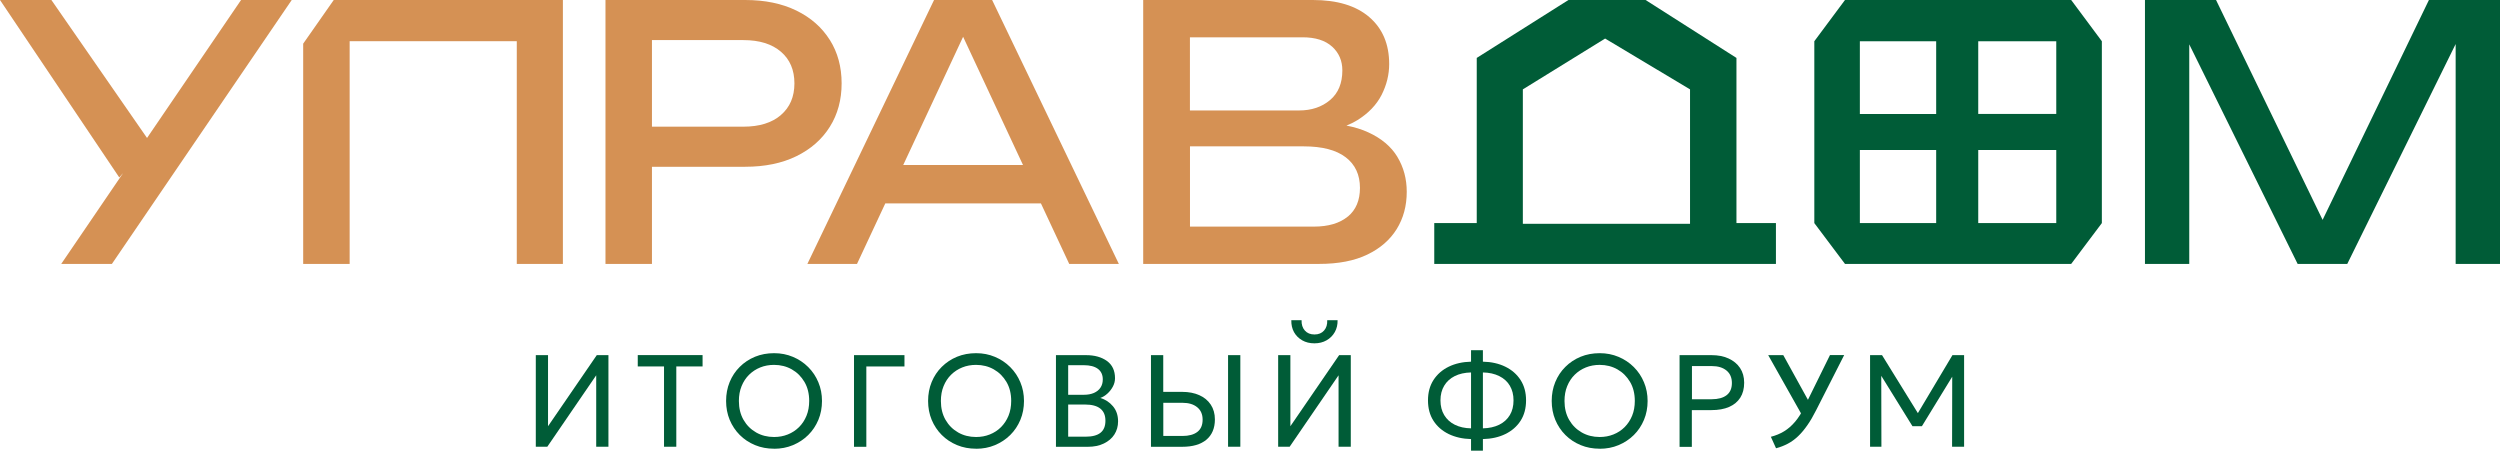
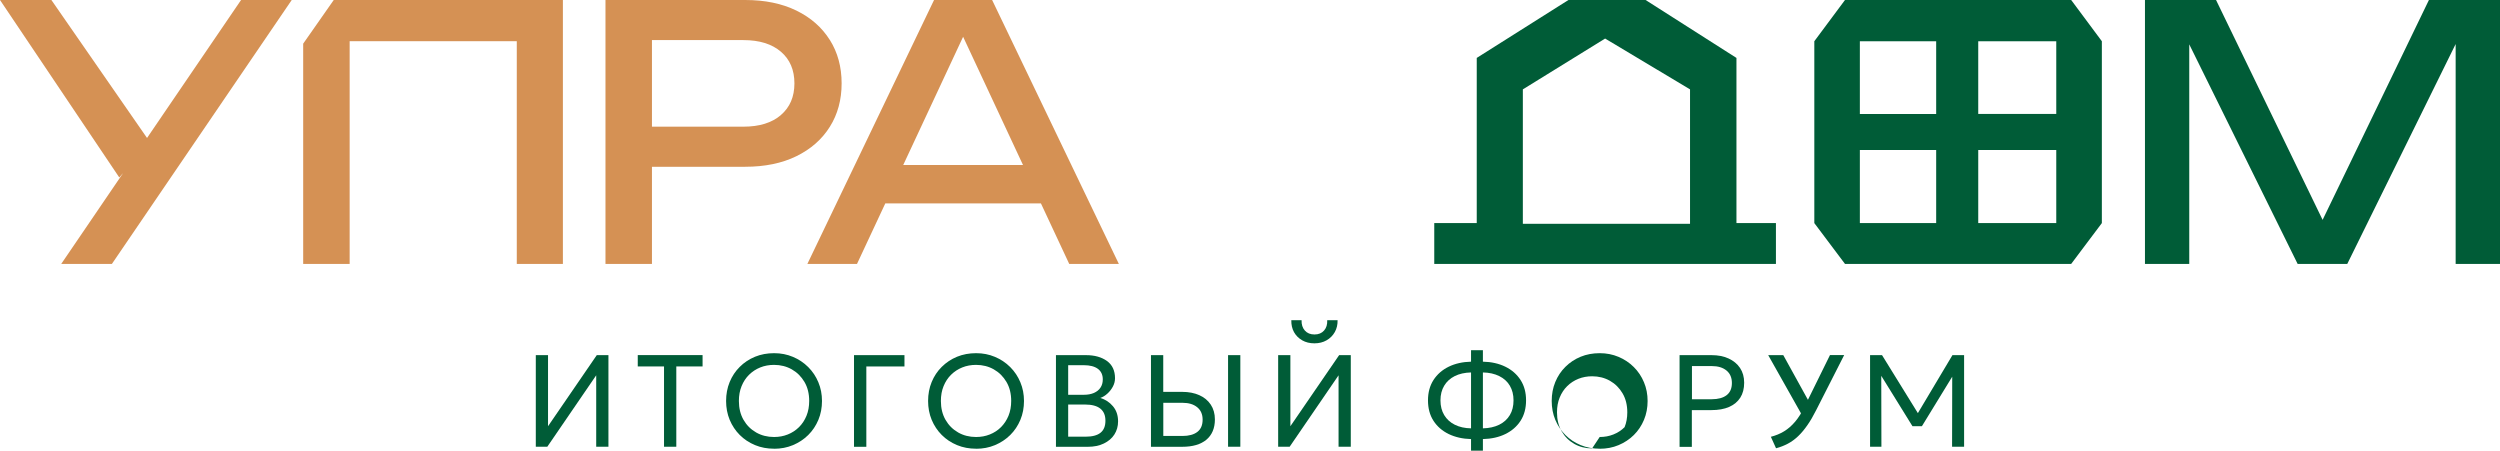
<svg xmlns="http://www.w3.org/2000/svg" id="_Слой_1" data-name="Слой 1" viewBox="0 0 482.55 86.99">
  <defs>
    <style> .cls-1 { fill: #005c37; } .cls-2 { fill: #d59154; } </style>
  </defs>
  <g>
    <path class="cls-1" d="M103.42,86.23v-17.68h2.36v13.72l9.41-13.72h2.25v17.68h-2.36v-13.79l-9.44,13.79h-2.22Z" />
    <path class="cls-1" d="M128.17,86.23v-15.5h-5.07v-2.19h12.51v2.19h-5.07v15.5h-2.37Z" />
    <path class="cls-1" d="M149.41,86.61c-1.32,0-2.55-.23-3.68-.7s-2.11-1.12-2.94-1.95c-.83-.83-1.48-1.81-1.95-2.93-.46-1.12-.69-2.33-.69-3.64s.23-2.53.69-3.65c.46-1.12,1.11-2.1,1.95-2.93.83-.83,1.81-1.48,2.94-1.95,1.13-.46,2.35-.69,3.68-.69s2.52.24,3.64.71c1.12.47,2.11,1.13,2.95,1.97.84.84,1.5,1.82,1.96,2.94.47,1.12.7,2.32.7,3.61s-.23,2.52-.7,3.64c-.47,1.12-1.12,2.1-1.96,2.93-.84.83-1.83,1.48-2.95,1.95-1.12.47-2.34.7-3.64.7ZM149.41,84.35c.94,0,1.83-.16,2.65-.49.83-.33,1.54-.8,2.16-1.41s1.1-1.35,1.45-2.2c.35-.86.52-1.81.52-2.86,0-1.4-.3-2.62-.91-3.66-.61-1.04-1.42-1.85-2.44-2.43s-2.17-.87-3.43-.87c-.95,0-1.84.16-2.66.49-.82.33-1.54.8-2.16,1.41-.62.61-1.1,1.34-1.45,2.2s-.52,1.81-.52,2.86c0,1.4.3,2.62.9,3.66.6,1.04,1.42,1.85,2.44,2.43s2.17.87,3.44.87Z" />
    <path class="cls-1" d="M164.84,86.23v-17.68h9.74v2.19h-7.36v15.5h-2.37Z" />
    <path class="cls-1" d="M188.4,86.61c-1.32,0-2.55-.23-3.68-.7-1.13-.47-2.11-1.12-2.94-1.95-.83-.83-1.48-1.81-1.95-2.93-.46-1.12-.69-2.33-.69-3.64s.23-2.53.69-3.65c.46-1.12,1.11-2.1,1.95-2.93s1.81-1.48,2.94-1.95c1.13-.46,2.35-.69,3.68-.69s2.52.24,3.64.71c1.12.47,2.11,1.13,2.95,1.97s1.5,1.82,1.96,2.94c.47,1.12.7,2.32.7,3.61s-.23,2.52-.7,3.64-1.12,2.1-1.96,2.93c-.84.83-1.83,1.48-2.95,1.95-1.12.47-2.34.7-3.64.7ZM188.4,84.35c.94,0,1.83-.16,2.65-.49.83-.33,1.55-.8,2.16-1.41.61-.61,1.1-1.35,1.45-2.2.35-.86.52-1.81.52-2.86,0-1.4-.3-2.62-.91-3.66s-1.42-1.85-2.44-2.43c-1.02-.58-2.17-.87-3.43-.87-.95,0-1.84.16-2.66.49-.82.33-1.54.8-2.16,1.41-.62.61-1.1,1.34-1.45,2.2-.35.85-.52,1.81-.52,2.86,0,1.4.3,2.62.9,3.66s1.42,1.85,2.44,2.43,2.17.87,3.44.87Z" />
    <path class="cls-1" d="M203.82,86.23v-17.68h5.81c1.66,0,3,.38,4.04,1.13,1.03.75,1.55,1.86,1.55,3.33,0,.56-.14,1.11-.42,1.62-.28.52-.63.97-1.07,1.36-.43.39-.88.66-1.35.82.97.29,1.78.82,2.44,1.6.66.78.99,1.76.99,2.92,0,.95-.24,1.79-.71,2.53s-1.15,1.31-2.03,1.74c-.88.43-1.92.64-3.13.64h-6.13ZM206.19,76.2h3.04c.73,0,1.37-.12,1.91-.35.54-.24.97-.57,1.27-1.02.3-.44.45-.97.45-1.6,0-.89-.32-1.57-.95-2.04-.64-.47-1.54-.7-2.72-.7h-3.01v5.71ZM206.19,84.29h3.32c1.31,0,2.28-.25,2.91-.76.64-.51.95-1.28.95-2.32s-.32-1.8-.97-2.33c-.65-.53-1.65-.8-3.01-.8h-3.21v6.22Z" />
    <path class="cls-1" d="M222.16,86.23v-17.68h2.37v7.09h3.68c1.23,0,2.32.21,3.27.63.95.42,1.69,1.03,2.22,1.83.53.8.8,1.75.8,2.86,0,.85-.14,1.6-.42,2.26-.28.66-.69,1.21-1.23,1.66s-1.21.79-1.99,1.02-1.68.34-2.7.34h-6ZM224.54,84.15h3.7c1.23,0,2.19-.26,2.87-.78.68-.52,1.02-1.31,1.02-2.36s-.35-1.83-1.04-2.4c-.69-.57-1.64-.86-2.82-.86h-3.73v6.4ZM237.04,86.23v-17.68h2.37v17.68h-2.37Z" />
    <path class="cls-1" d="M246.71,86.23v-17.68h2.36v13.72l9.41-13.72h2.25v17.68h-2.36v-13.79l-9.44,13.79h-2.22ZM253.72,66.27c-.9,0-1.69-.19-2.37-.58-.68-.39-1.21-.92-1.58-1.58-.37-.67-.54-1.44-.52-2.31h1.98c-.03.83.18,1.49.63,2,.45.51,1.07.76,1.86.76s1.4-.25,1.85-.76c.45-.51.65-1.18.61-2h2c.02.86-.16,1.63-.54,2.3-.38.67-.9,1.2-1.59,1.59-.68.39-1.46.58-2.34.58Z" />
    <path class="cls-1" d="M283.94,86.99v-2.24c-1.63-.04-3.06-.37-4.31-.97-1.25-.61-2.23-1.46-2.94-2.56-.71-1.1-1.06-2.41-1.06-3.94s.35-2.82,1.06-3.93c.71-1.1,1.69-1.96,2.94-2.57,1.25-.61,2.69-.93,4.31-.97v-2.22h2.29v2.22c1.63.03,3.08.36,4.33.97,1.25.61,2.23,1.47,2.94,2.57s1.06,2.41,1.06,3.93-.35,2.84-1.06,3.94c-.71,1.1-1.69,1.95-2.94,2.56-1.25.61-2.69.93-4.33.97v2.24h-2.29ZM283.94,82.68v-10.79c-1.21.03-2.26.26-3.14.7-.88.44-1.56,1.06-2.04,1.86-.48.8-.72,1.74-.72,2.83s.24,2.04.72,2.84c.48.8,1.16,1.42,2.04,1.86.88.44,1.93.68,3.14.7ZM286.23,82.68c1.21-.03,2.26-.26,3.15-.7s1.57-1.06,2.05-1.86c.48-.8.71-1.74.71-2.84s-.24-2.03-.71-2.83-1.16-1.42-2.05-1.86-1.94-.68-3.15-.7v10.79Z" />
-     <path class="cls-1" d="M308.77,86.61c-1.32,0-2.55-.23-3.68-.7s-2.11-1.12-2.94-1.95-1.48-1.81-1.95-2.93c-.46-1.12-.69-2.33-.69-3.64s.23-2.53.69-3.65c.46-1.12,1.11-2.1,1.95-2.93.83-.83,1.81-1.48,2.94-1.95,1.13-.46,2.35-.69,3.68-.69s2.52.24,3.64.71,2.11,1.13,2.95,1.97c.84.84,1.5,1.82,1.96,2.94.47,1.12.7,2.32.7,3.61s-.23,2.52-.7,3.64c-.47,1.12-1.12,2.1-1.96,2.93-.84.83-1.83,1.48-2.95,1.95s-2.34.7-3.64.7ZM308.77,84.35c.94,0,1.83-.16,2.65-.49.83-.33,1.55-.8,2.16-1.41s1.1-1.35,1.45-2.2c.35-.86.52-1.81.52-2.86,0-1.4-.3-2.62-.91-3.66-.61-1.04-1.42-1.85-2.44-2.43-1.02-.58-2.17-.87-3.43-.87-.95,0-1.84.16-2.66.49-.82.33-1.54.8-2.16,1.41-.62.61-1.1,1.34-1.45,2.2-.35.85-.52,1.81-.52,2.86,0,1.4.3,2.62.9,3.66.6,1.04,1.42,1.85,2.44,2.43s2.17.87,3.44.87Z" />
+     <path class="cls-1" d="M308.77,86.61c-1.32,0-2.55-.23-3.68-.7s-2.11-1.12-2.94-1.95-1.48-1.81-1.95-2.93c-.46-1.12-.69-2.33-.69-3.64s.23-2.53.69-3.65c.46-1.12,1.11-2.1,1.95-2.93.83-.83,1.81-1.48,2.94-1.95,1.13-.46,2.35-.69,3.68-.69s2.52.24,3.64.71,2.11,1.13,2.95,1.97c.84.84,1.5,1.82,1.96,2.94.47,1.12.7,2.32.7,3.61s-.23,2.52-.7,3.64c-.47,1.12-1.12,2.1-1.96,2.93-.84.83-1.83,1.48-2.95,1.95s-2.34.7-3.64.7ZM308.77,84.35c.94,0,1.83-.16,2.65-.49.83-.33,1.55-.8,2.16-1.41c.35-.86.52-1.81.52-2.86,0-1.4-.3-2.62-.91-3.66-.61-1.04-1.42-1.85-2.44-2.43-1.02-.58-2.17-.87-3.43-.87-.95,0-1.84.16-2.66.49-.82.33-1.54.8-2.16,1.41-.62.61-1.1,1.34-1.45,2.2-.35.85-.52,1.81-.52,2.86,0,1.4.3,2.62.9,3.66.6,1.04,1.42,1.85,2.44,2.43s2.17.87,3.44.87Z" />
    <path class="cls-1" d="M324.19,86.23v-17.68h6.18c1.24,0,2.33.21,3.27.64.94.43,1.68,1.03,2.22,1.83.53.79.8,1.74.8,2.86s-.25,2.1-.75,2.88c-.5.78-1.22,1.38-2.16,1.79-.94.41-2.09.61-3.44.61h-3.75v7.09h-2.37ZM326.57,77.06h3.83c1.23,0,2.19-.26,2.87-.78.68-.52,1.02-1.31,1.02-2.35s-.35-1.84-1.04-2.41c-.69-.57-1.64-.86-2.82-.86h-3.85v6.4Z" />
    <path class="cls-1" d="M348.01,80.46l-6.71-11.91h2.91l5.38,9.75-1.58,2.16ZM342.81,86.52l-1-2.21c.93-.24,1.79-.59,2.56-1.06.77-.47,1.48-1.09,2.13-1.86s1.24-1.71,1.78-2.82l4.94-10.03h2.74l-5.39,10.6c-.56,1.12-1.13,2.1-1.71,2.93-.58.83-1.17,1.54-1.79,2.13-.62.59-1.28,1.07-1.98,1.44-.7.37-1.46.67-2.27.88Z" />
    <path class="cls-1" d="M360.96,86.23v-17.68h2.31l7.38,11.94h-.91l7.12-11.94h2.25v17.68h-2.32l.03-14.45.47.16-6.32,10.32h-1.83l-6.39-10.32.37-.16.03,14.45h-2.17Z" />
  </g>
  <g>
    <polygon class="cls-2" points="46.53 0 28.38 26.63 9.92 0 0 0 23.02 34.25 23.76 33.41 11.82 50.94 21.6 50.94 56.31 0 46.53 0" />
    <polygon class="cls-2" points="58.52 8.43 58.52 50.94 67.49 50.94 67.49 7.95 99.75 7.95 99.75 50.94 108.65 50.94 108.65 0 64.42 0 58.52 8.43" />
    <path class="cls-2" d="M160.17,7.71c-1.52-2.42-3.67-4.31-6.45-5.67C150.93.68,147.64,0,143.83,0h-26.96v50.94h8.97v-18.75h18c3.8,0,7.1-.68,9.88-2.04,2.78-1.36,4.93-3.25,6.45-5.67,1.52-2.42,2.28-5.22,2.28-8.39s-.76-5.97-2.28-8.39ZM150.73,22.21c-1.74,1.49-4.15,2.24-7.23,2.24h-17.66V7.74h17.66c3.08,0,5.49.75,7.23,2.24,1.74,1.49,2.61,3.53,2.61,6.11s-.87,4.62-2.61,6.11Z" />
    <path class="cls-2" d="M206.38,50.94h9.58L191.5,0h-11.21l-24.45,50.94h9.58l5.46-11.68h30.04l5.46,11.68ZM174.34,31.85l11.56-24.75,11.56,24.75h-23.12Z" />
-     <path class="cls-2" d="M269.73,30.29c-1.2-1.99-3.08-3.58-5.64-4.75-1.23-.57-2.63-1-4.2-1.3.76-.3,1.47-.65,2.1-1.04,2.15-1.34,3.71-2.97,4.69-4.89.97-1.92,1.46-3.91,1.46-5.94,0-3.85-1.28-6.87-3.84-9.07C261.74,1.1,258.11,0,253.4,0h-32.74v50.94h33.96c3.71,0,6.81-.6,9.3-1.8,2.49-1.2,4.38-2.84,5.67-4.92,1.29-2.08,1.94-4.48,1.94-7.2,0-2.49-.6-4.73-1.8-6.72ZM257.13,9c1.31,1.2,1.97,2.73,1.97,4.58,0,2.49-.79,4.4-2.38,5.74-1.59,1.34-3.58,2-5.98,2h-21.06V7.2h21.73c2.49,0,4.39.6,5.71,1.8ZM260.15,41.8c-1.56,1.29-3.75,1.94-6.55,1.94h-23.91v-15.49h21.94c3.58,0,6.28.7,8.12,2.11,1.83,1.4,2.75,3.37,2.75,5.91,0,2.4-.78,4.25-2.34,5.54Z" />
    <g>
      <path class="cls-1" d="M335.17,11.18L317.63,0h-14.89l-17.7,11.18v31.88h-.19s-8.01,0-8.01,0v7.88h65.95v-7.88h-7.62V11.18ZM293.94,43.2v-25.95l15.88-9.81,16.39,9.81v25.95h-32.26Z" />
      <polygon class="cls-1" points="468.83 0 448.31 42.44 427.74 0 414.02 0 414.02 50.94 422.57 50.94 422.57 8.56 443.49 50.94 453.07 50.94 473.99 8.5 473.99 50.94 482.55 50.94 482.55 0 468.83 0" />
      <path class="cls-1" d="M399.78,0h0s-43.66,0-43.66,0h0s0,0,0,0l-5.92,7.96v35.1l5.92,7.88s0,0,0,0h0s43.66,0,43.66,0h0s0,0,0,0l5.92-7.88V7.96l-5.92-7.96s0,0,0,0ZM358.99,7.96h14.73v14.04h-14.73V7.96ZM358.99,28.95h14.73v14.11h-14.73v-14.11ZM381.84,28.95h15.06v14.11h-15.06v-14.11ZM396.9,21.99h-15.06V7.96h15.06v14.04Z" />
    </g>
  </g>
</svg>